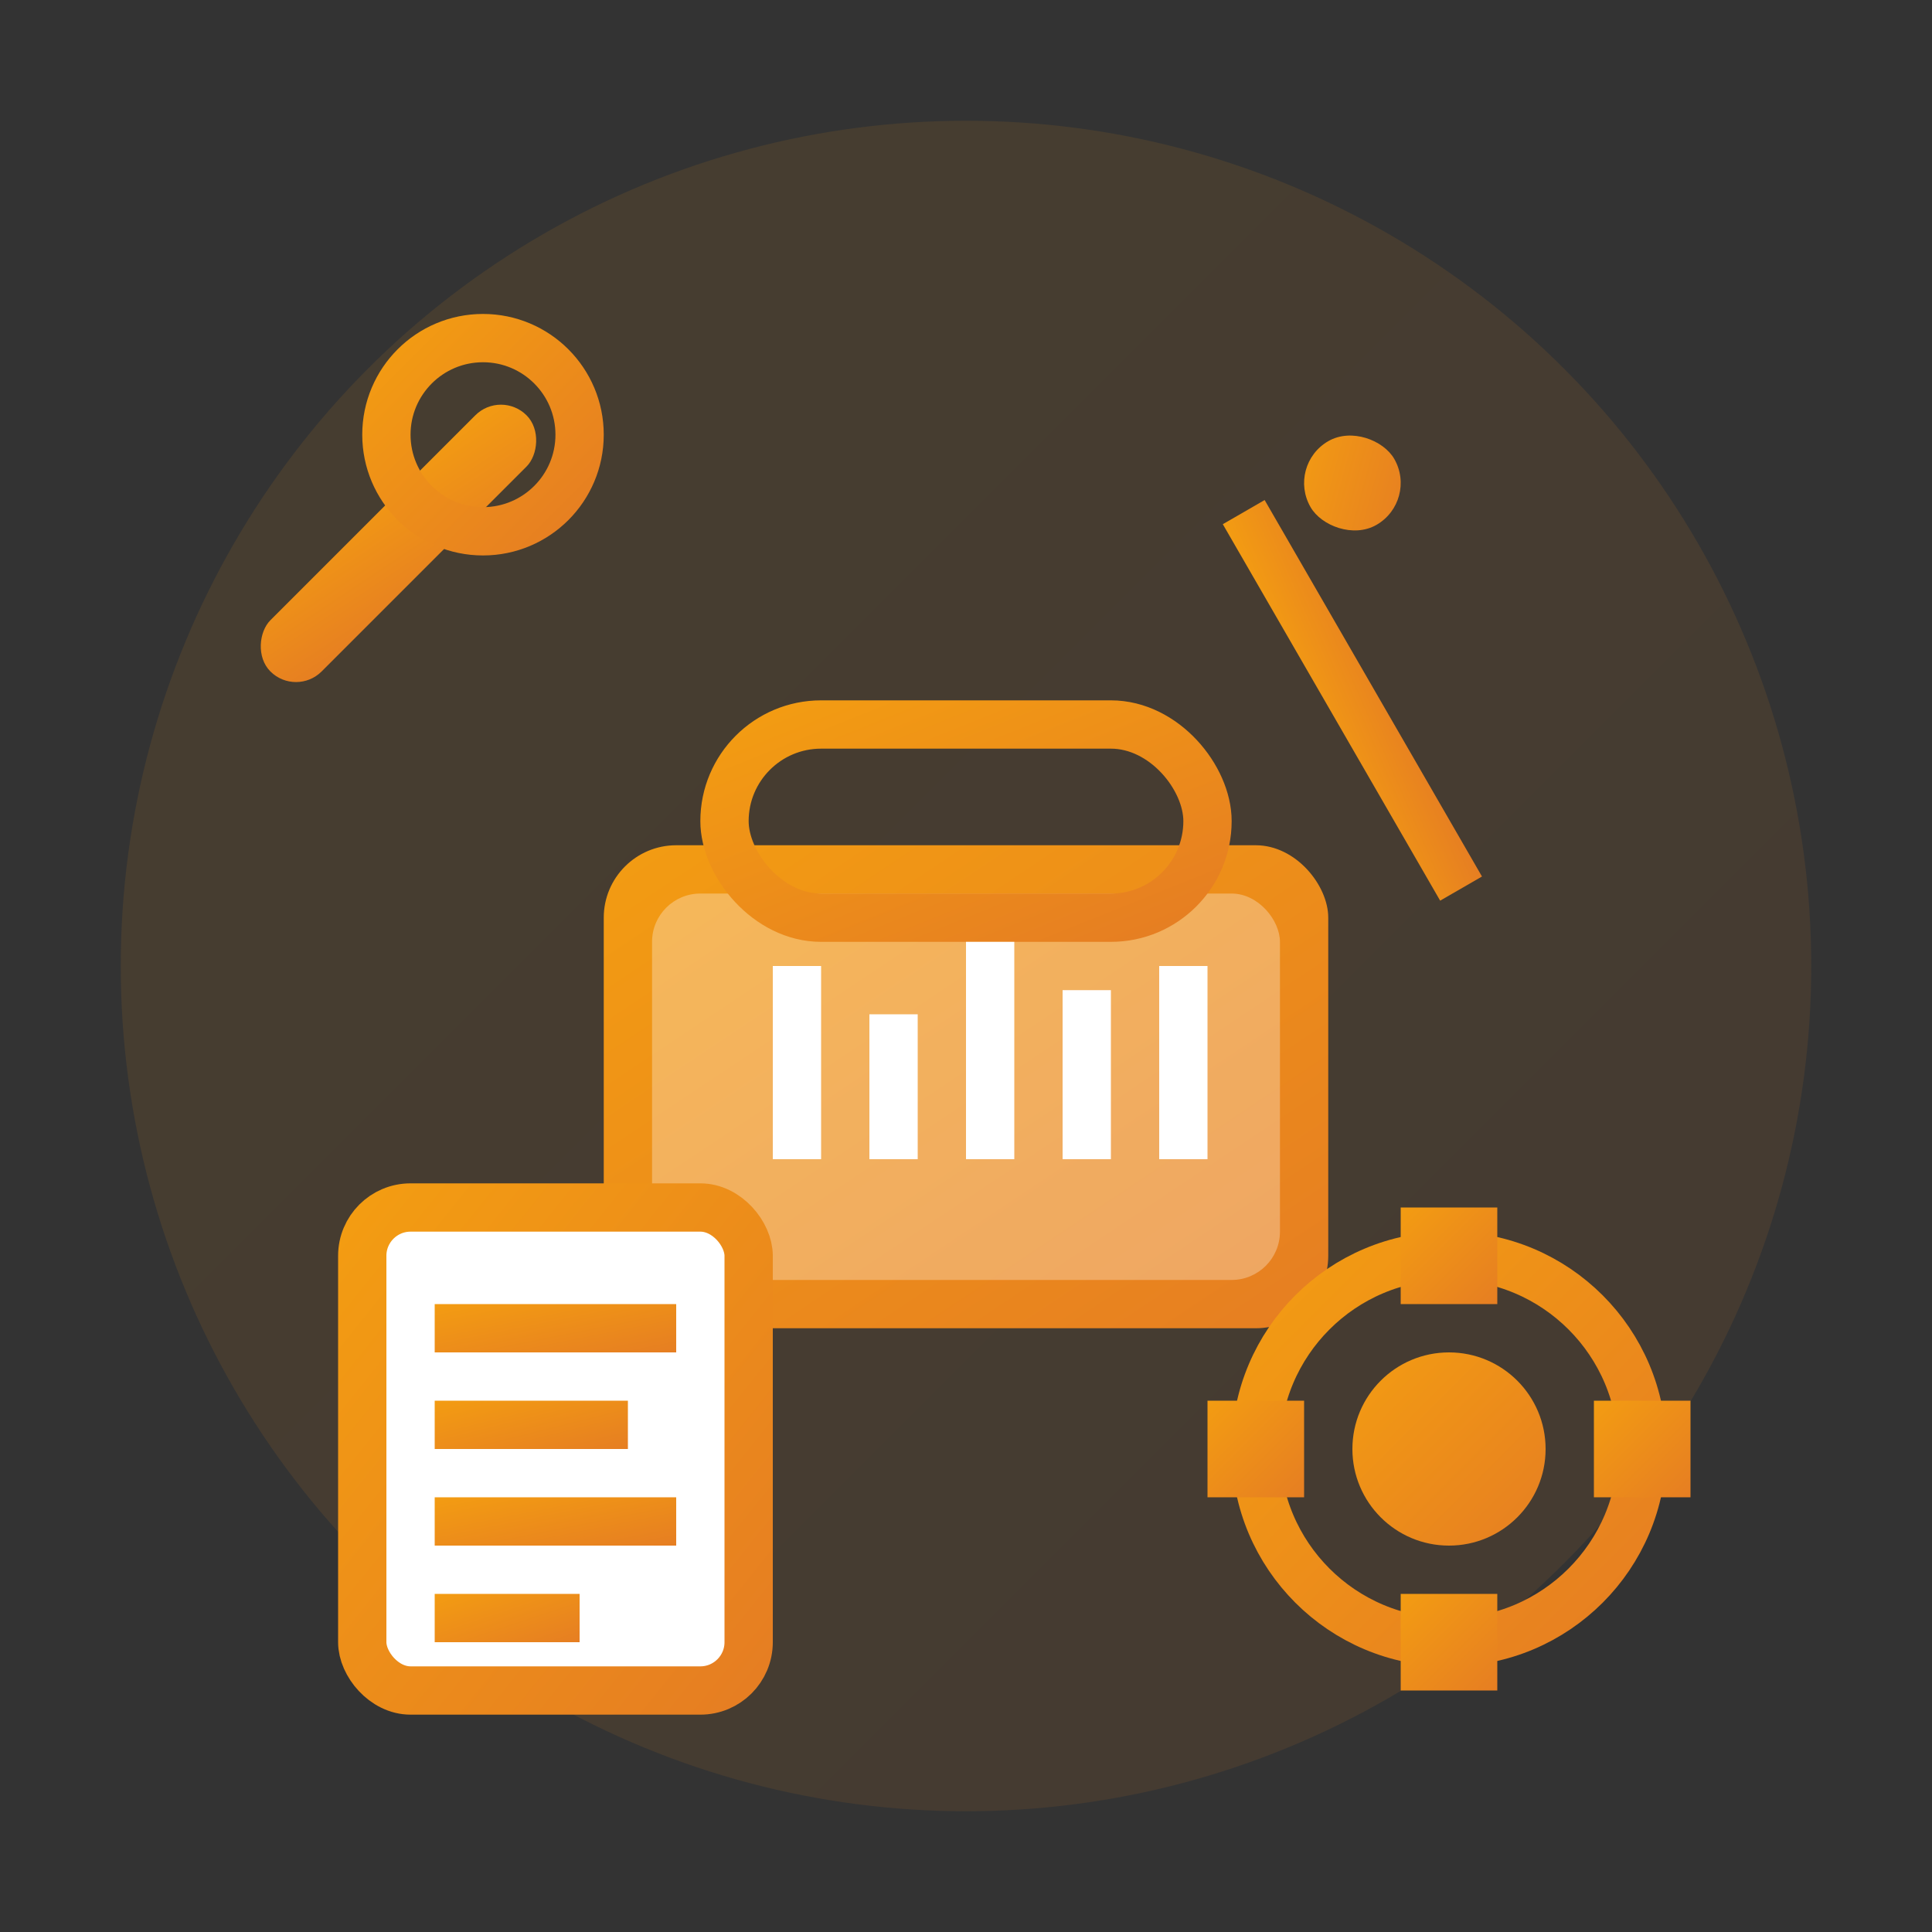
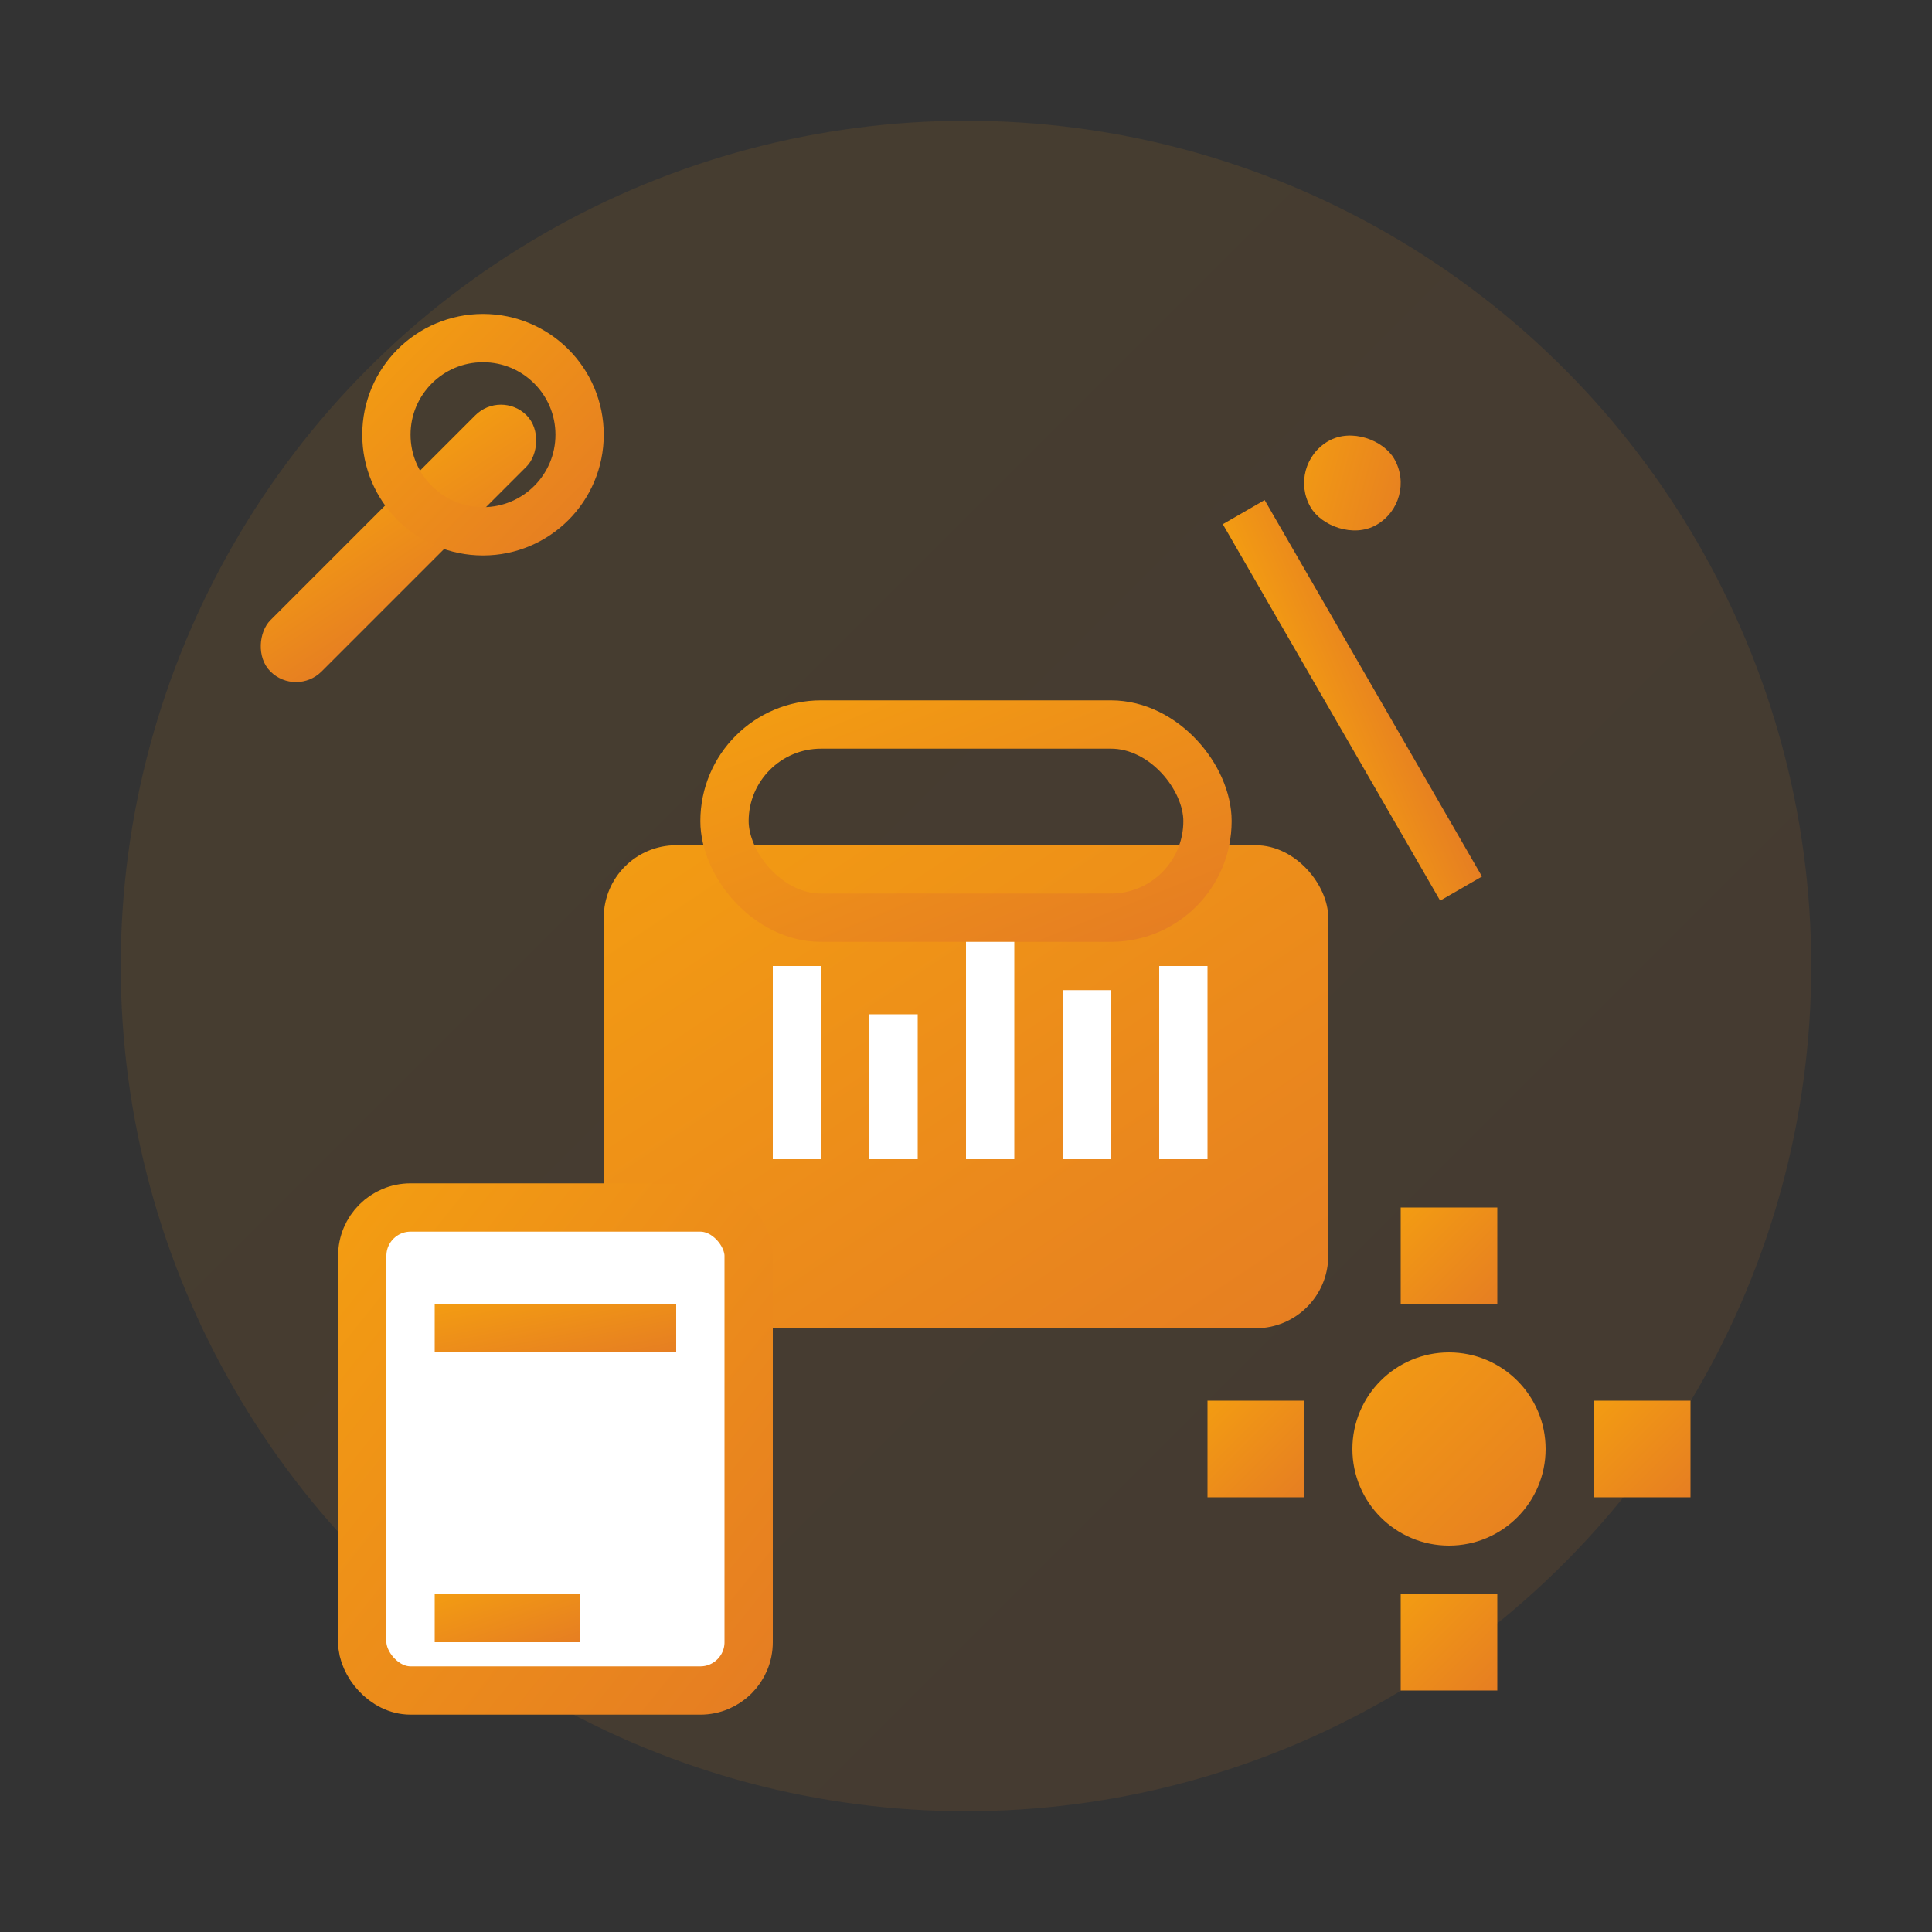
<svg xmlns="http://www.w3.org/2000/svg" width="80" height="80" viewBox="0 0 80 80" fill="none">
  <rect x="0" y="0" width="80" height="80" fill="#333333" stroke="none" />
  <defs>
    <linearGradient id="toolsGradient" x1="0%" y1="0%" x2="100%" y2="100%">
      <stop offset="0%" style="stop-color:#f39c12;stop-opacity:1" />
      <stop offset="100%" style="stop-color:#e67e22;stop-opacity:1" />
    </linearGradient>
  </defs>
  <circle cx="40" cy="40" r="35" fill="url(#toolsGradient)" opacity="0.1" />
  <rect x="25" y="35" width="30" height="20" rx="3" fill="url(#toolsGradient)" />
-   <rect x="27" y="37" width="26" height="16" rx="2" fill="#fff" opacity="0.3" />
  <rect x="30" y="30" width="20" height="8" rx="4" fill="none" stroke="url(#toolsGradient)" stroke-width="2" />
  <rect x="32" y="40" width="2" height="8" fill="#fff" />
  <rect x="36" y="42" width="2" height="6" fill="#fff" />
  <rect x="40" y="39" width="2" height="9" fill="#fff" />
  <rect x="44" y="41" width="2" height="7" fill="#fff" />
  <rect x="48" y="40" width="2" height="8" fill="#fff" />
  <rect x="15" y="15" width="3" height="15" rx="1.5" fill="url(#toolsGradient)" transform="rotate(45 16.5 22.5)" />
  <circle cx="20" cy="18" r="4" fill="none" stroke="url(#toolsGradient)" stroke-width="2" />
  <rect x="55" y="20" width="2" height="18" fill="url(#toolsGradient)" transform="rotate(-30 56 29)" />
  <rect x="54" y="18" width="4" height="4" rx="2" fill="url(#toolsGradient)" transform="rotate(-30 56 20)" />
-   <circle cx="60" cy="60" r="8" fill="none" stroke="url(#toolsGradient)" stroke-width="2" />
  <circle cx="60" cy="60" r="4" fill="url(#toolsGradient)" />
  <rect x="58" y="50" width="4" height="4" fill="url(#toolsGradient)" />
  <rect x="58" y="66" width="4" height="4" fill="url(#toolsGradient)" />
  <rect x="50" y="58" width="4" height="4" fill="url(#toolsGradient)" />
  <rect x="66" y="58" width="4" height="4" fill="url(#toolsGradient)" />
  <rect x="15" y="50" width="16" height="20" rx="2" fill="#fff" stroke="url(#toolsGradient)" stroke-width="2" />
  <rect x="18" y="54" width="10" height="2" fill="url(#toolsGradient)" />
-   <rect x="18" y="58" width="8" height="2" fill="url(#toolsGradient)" />
-   <rect x="18" y="62" width="10" height="2" fill="url(#toolsGradient)" />
  <rect x="18" y="66" width="6" height="2" fill="url(#toolsGradient)" />
</svg>